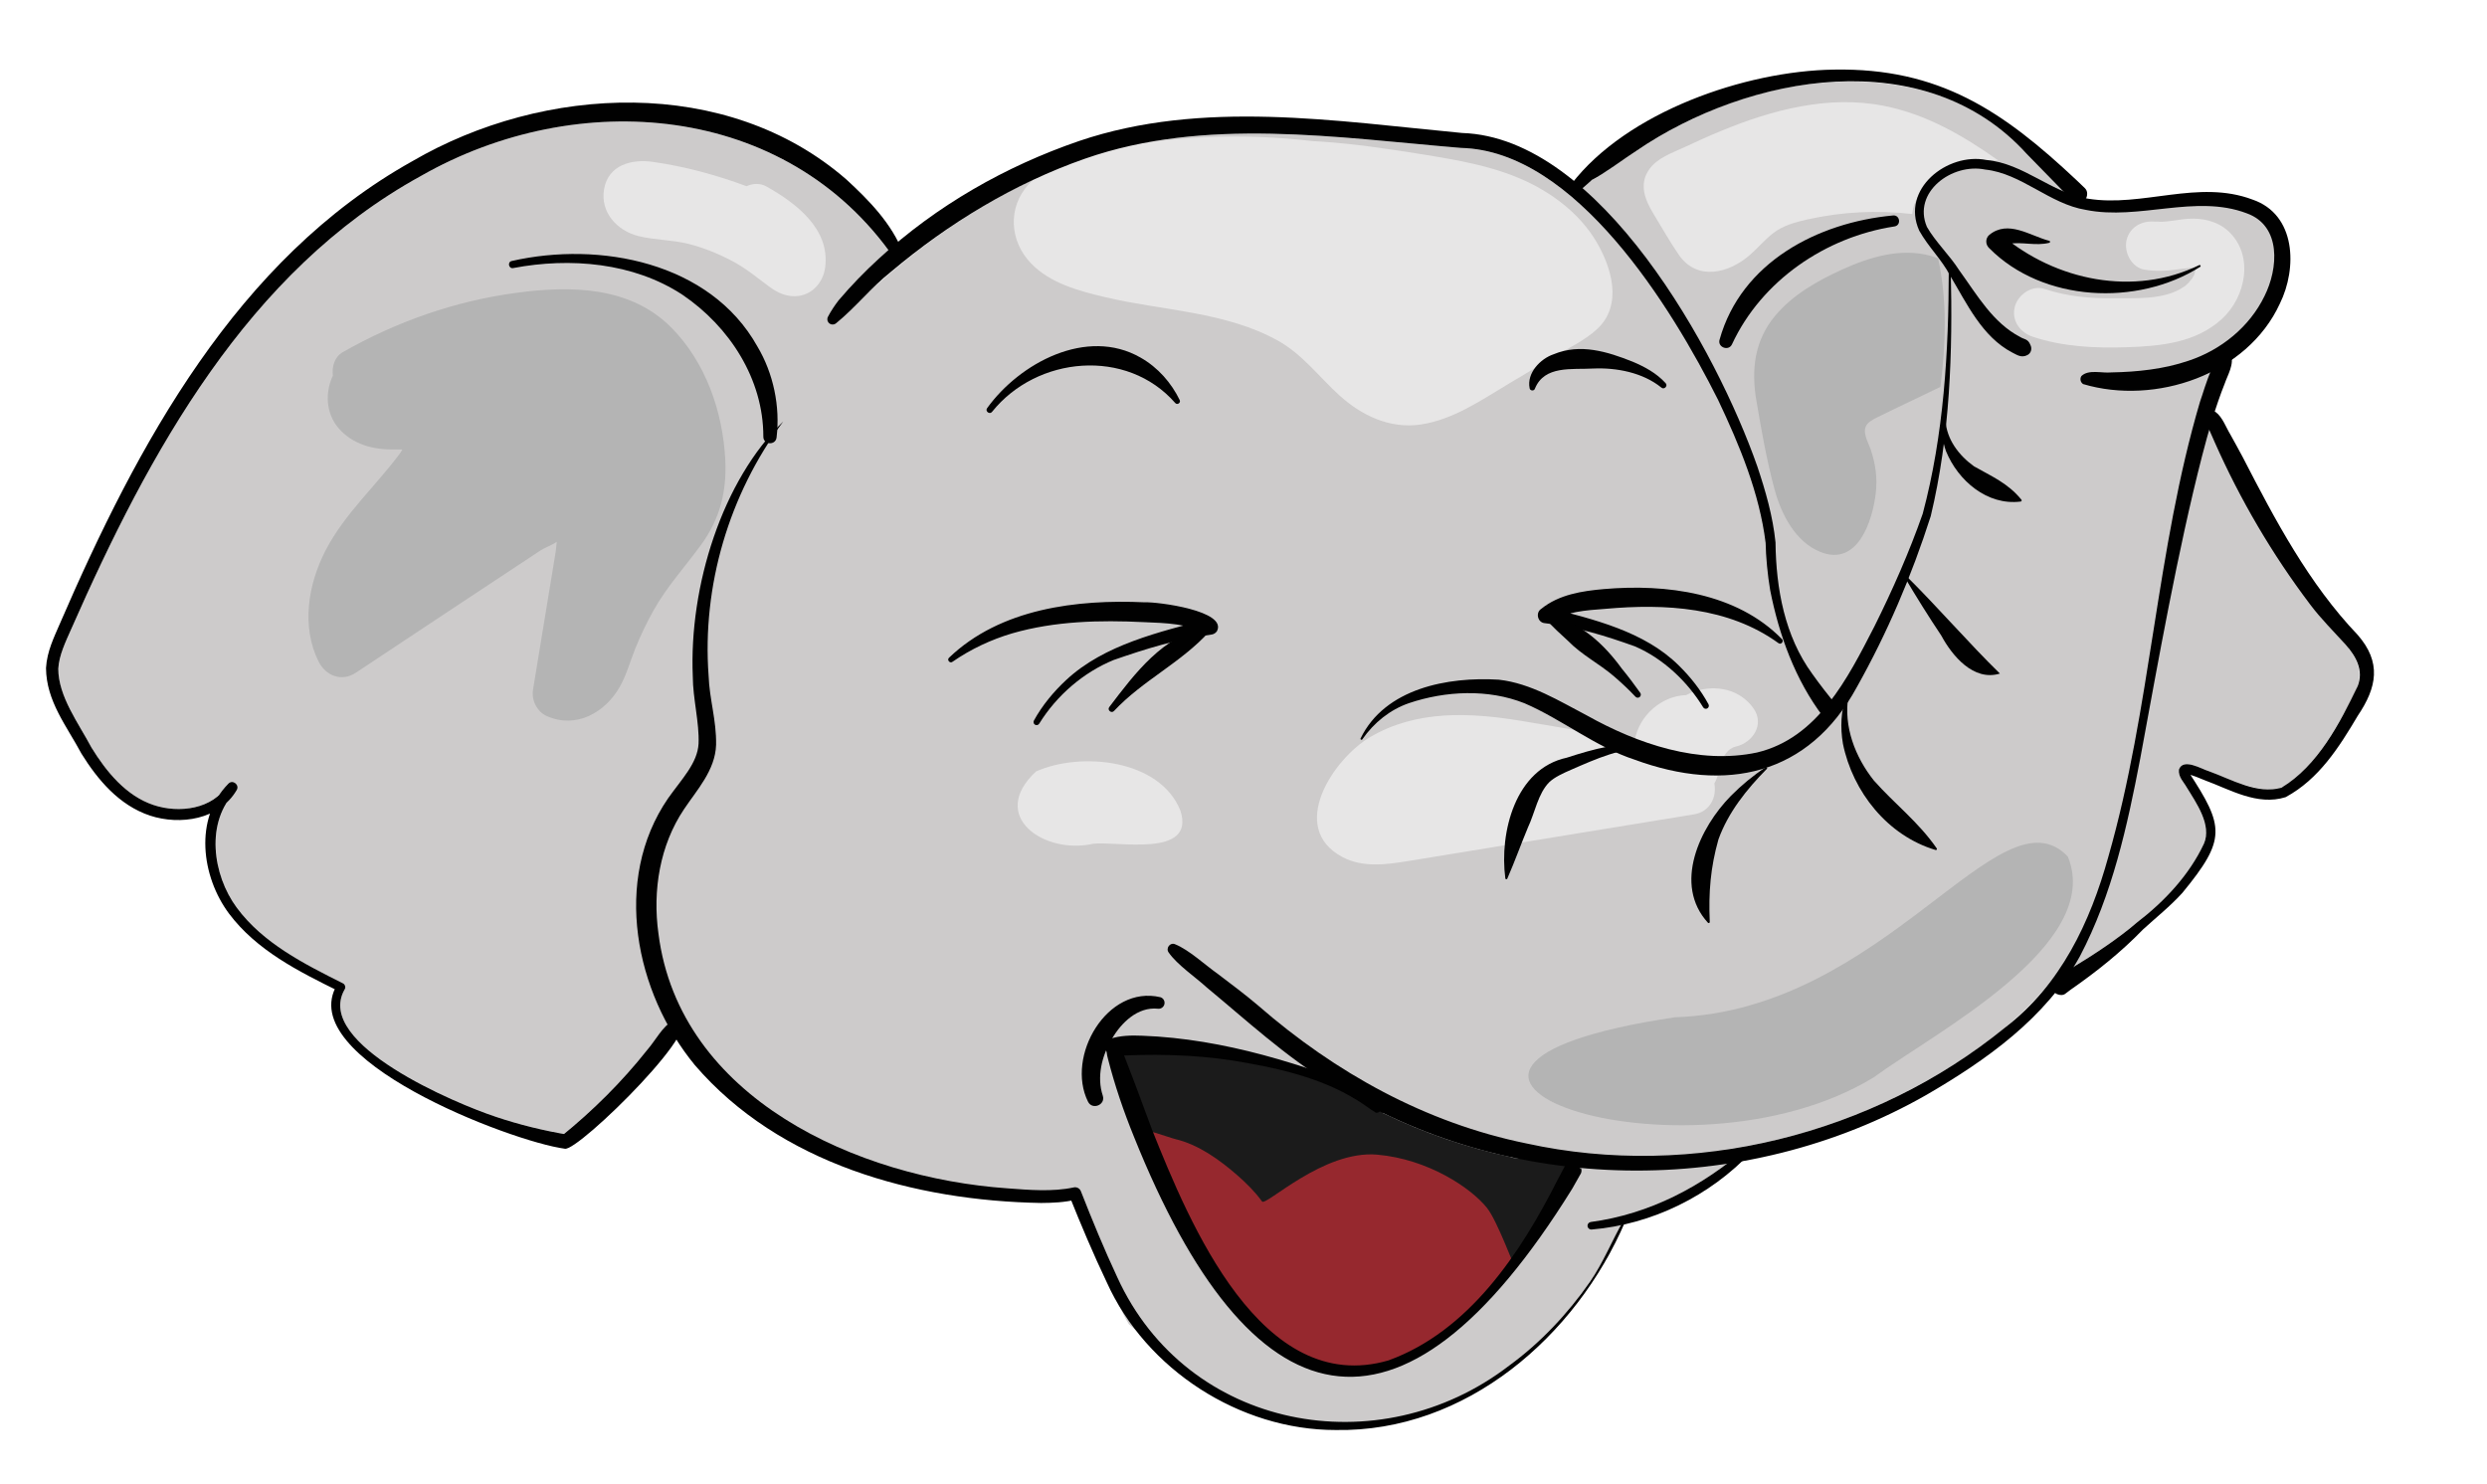
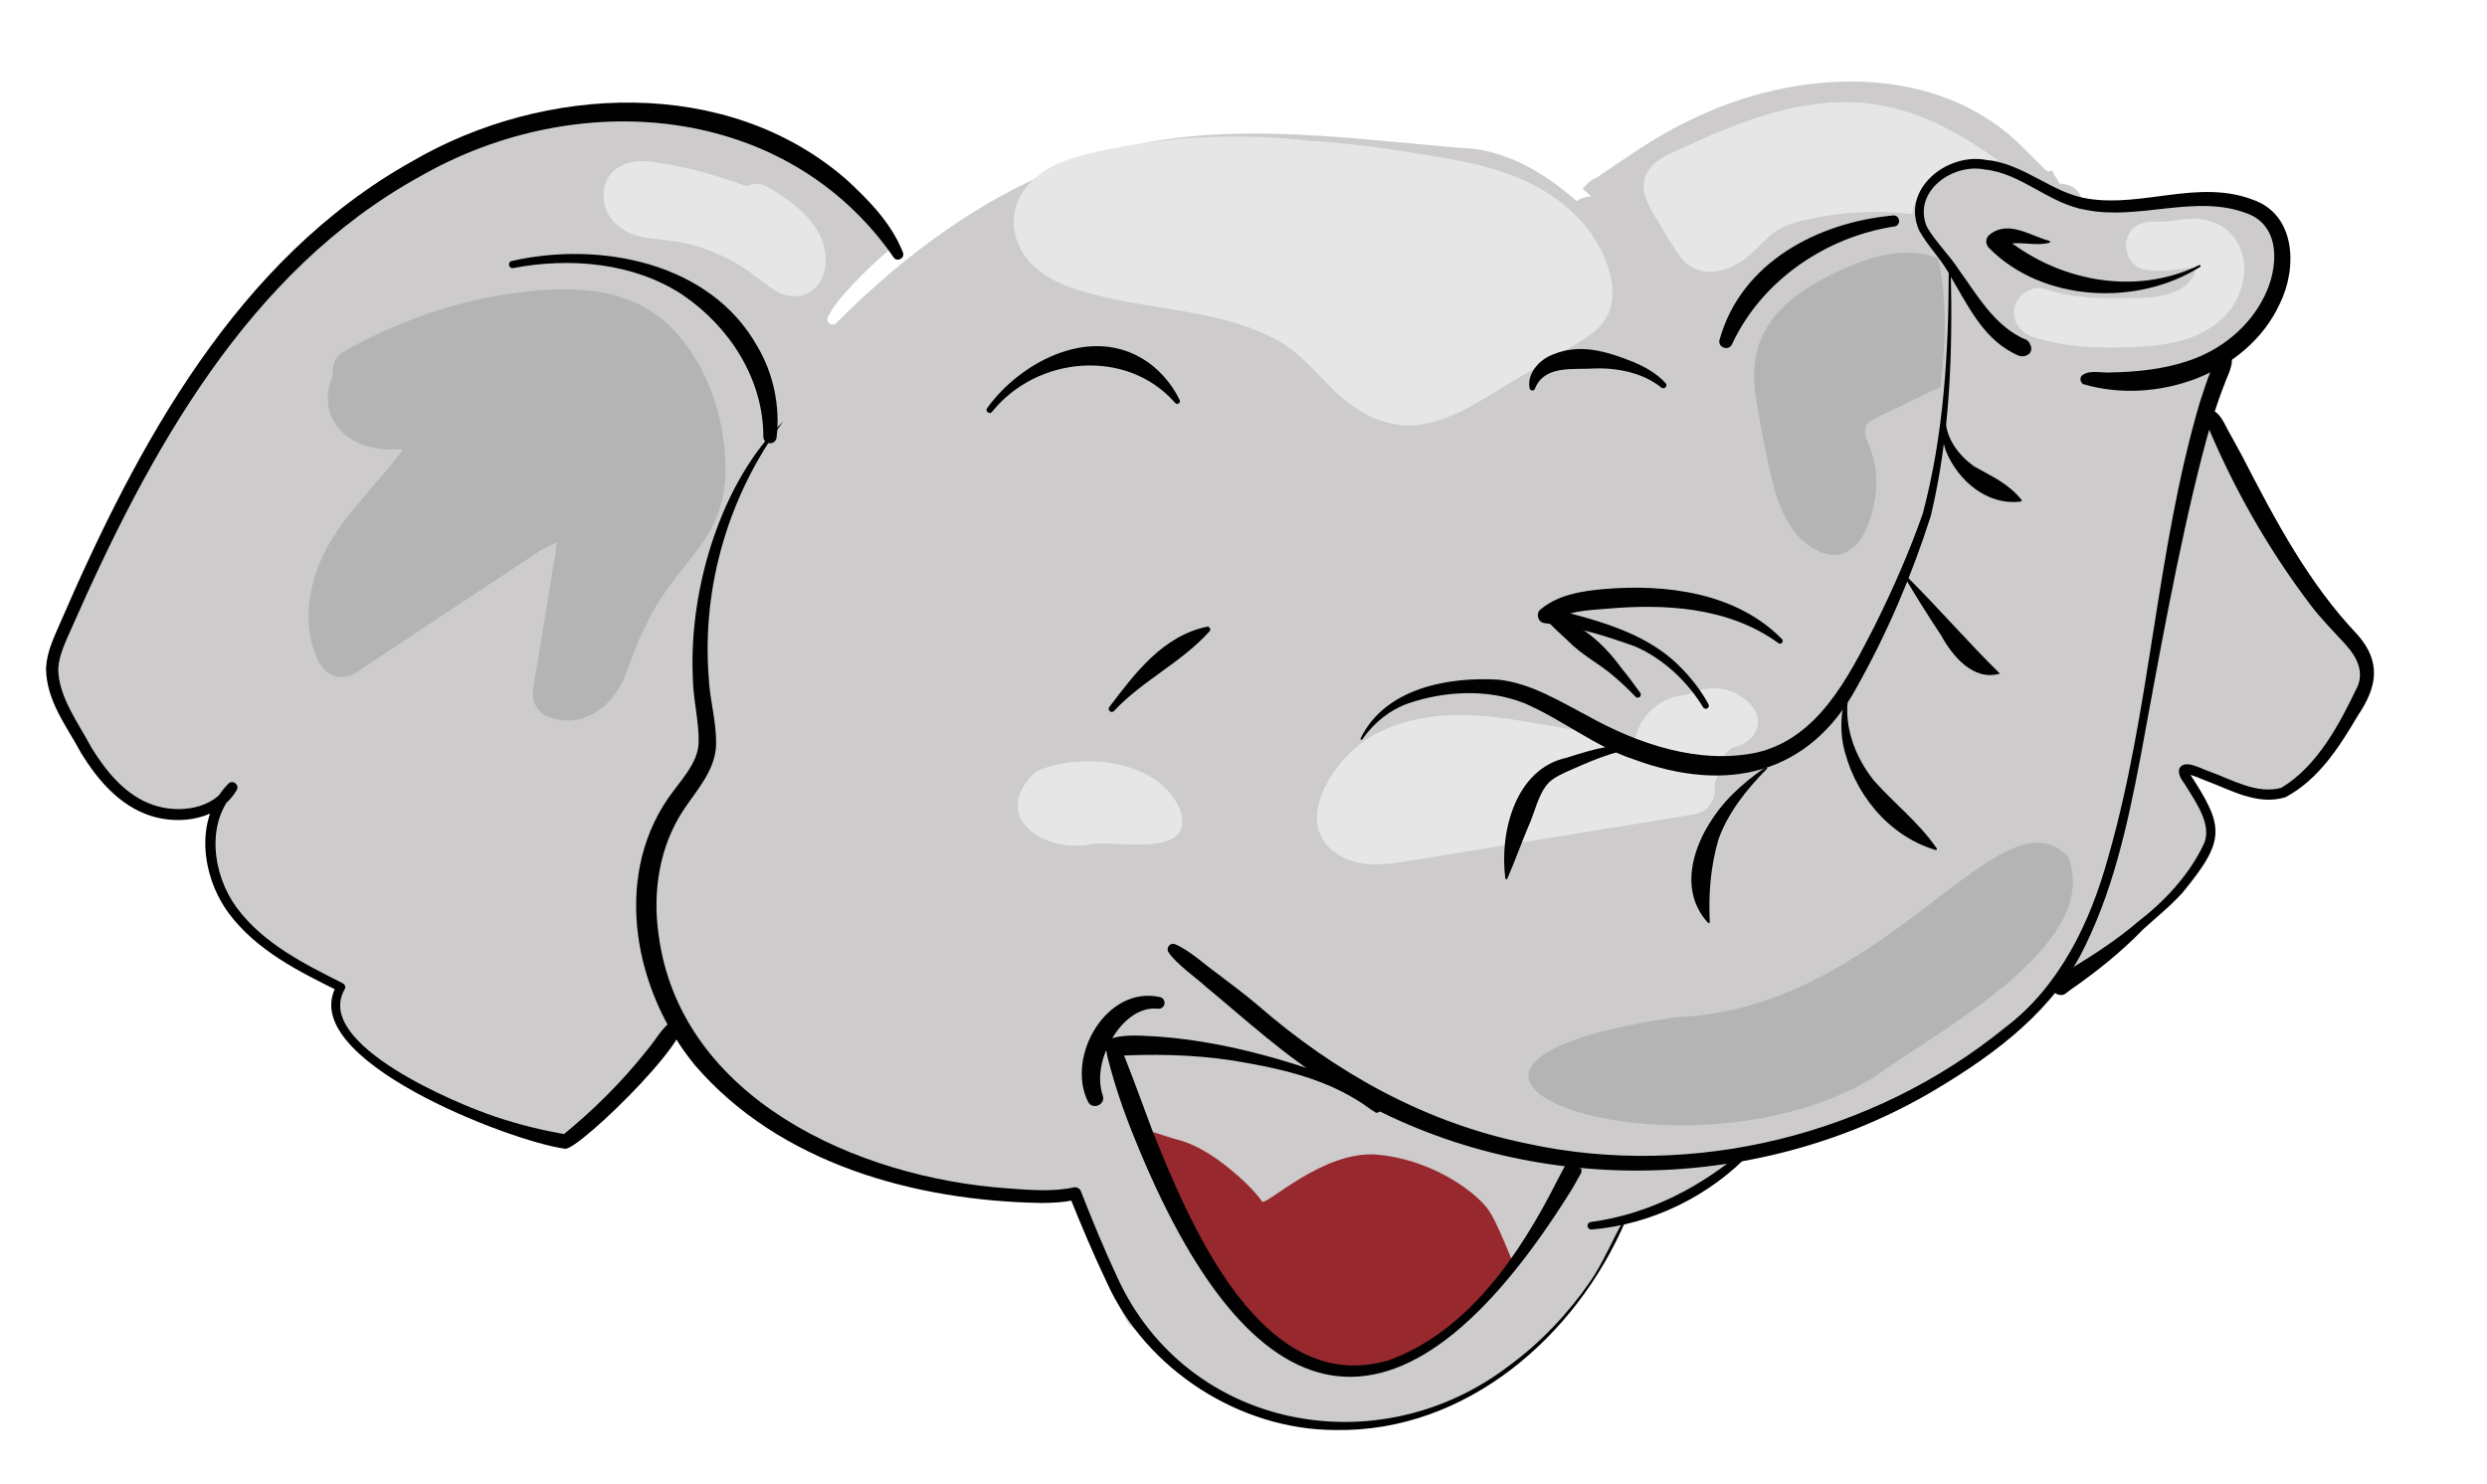
<svg xmlns="http://www.w3.org/2000/svg" id="Ebene_1" data-name="Ebene 1" width="89.074mm" height="53.158mm" viewBox="0 0 252.492 150.684">
  <defs>
    <style>
      .cls-1 {
        fill: #1b1b1b;
      }

      .cls-2 {
        fill: #010101;
      }

      .cls-3 {
        fill: #e7e6e6;
      }

      .cls-4 {
        fill: #b4b4b4;
      }

      .cls-5 {
        fill: #96282e;
      }

      .cls-6 {
        fill: #cdcbcb;
      }
    </style>
  </defs>
  <path class="cls-6" d="M238.452,65.859c.002-.486-.14-.959-.477-1.327-1.293-1.409-2.76-2.776-3.787-4.398-1.032-1.63-1.883-3.421-2.947-5.065-2.14-3.304-4.134-6.686-5.895-10.207-.059-.118-.13-.229-.201-.338.429-.979-.805-2.573-1.804-2.873.227-.845.525-1.654.894-2.444.236-.372.421-.737.577-1.122.033-.059.06-.119.094-.178-.006-.002-.012-.004-.018-.005.075-.201.147-.41.216-.635.076-.247.079-.498.043-.746.059-.088.108-.183.17-.27.163-.225.357-.428.516-.656.058-.043.116-.086.174-.129.058-.003.137-.01.24-.021,1.35-.04,2.362-1.471,2.232-2.743-.002-.019-.008-.034-.011-.052.944-.715,1.737-1.579,2.346-2.626,1.669-2.862,1.712-7.366-1.617-9.032-3.2-1.601-6.957-.898-10.34-.503-3.163.37-4.244.917-7.302.276-.211-.33-.242-2.054-2.498-2.119-.153-.571-.617-.81-.654-1.348-.039.016-.076.038-.118.05-.57.174-.619-.165-.844-.333l-.59-.585-1.186-1.169c-8.839-9.213-23.547-8.339-34.225-2.986-2.924,1.356-5.834,3.393-8.506,5.199l-.689.473c-.113.081-.235.151-.377.199-.07.027-.16.035-.174.064l-.143.125c-.241.139-.55.511-.877.815.29.253.572.525.857.79-.52.019-1.038.188-1.459.481-3.566-3.143-7.528-5.294-11.746-5.399-12.583-1.048-25.999-3.159-38.164,1.09-9.713,3.322-18.135,9.518-25.303,16.74-.24.178-.58.128-.758-.112-.128-.172-.138-.395-.046-.573.607-1.194,1.492-2.179,2.395-3.148,1.185-1.27,2.451-2.455,3.754-3.597-11.075-15.048-31.864-16.476-47.491-7.54C25.132,27.542,15.123,45.969,7.271,63.786c-.62,1.399-1.279,2.752-1.354,4.112-.006,2.812,2.071,5.559,3.369,8.01,1.51,2.458,3.511,4.904,6.295,5.833,2.196.743,5.031.523,6.735-1.095.26-.378.545-.745.881-1.084.437-.442,1.151.141.842.654-.278.479-.618.89-.997,1.25-2.022,3.162-1.19,7.747.993,10.696,2.665,3.607,6.812,5.694,10.763,7.675.252.113.336.443.172.663-3.092,5.517,11.355,11.58,15.376,12.903,2.257.76,4.572,1.327,6.91,1.741,3.101-2.544,5.955-5.383,8.443-8.526.853-.986,1.411-2.14,2.482-2.92,2.387,1.935-1.011-.028,6.285,6.54,4.435,4.18,8.737,7.072,14.618,8.518,1.422.389,2.964.781,4.405,1.113.492.138,1.768-.142,2.152.486.028.045.742-.084.76-.036.309.024.453.177.583.342.606.132,1.208.282,1.817.4,1.071.206,2.163.237,3.251.219,1.973-.033,3.957-.24,5.928-.044,1.888.187,3.064,6.131,3.89,7.693,1.038,1.964,1.956,4.301,2.748,5.543,3.21,2.652,6.781,6.319,10.453,8.098,8.326,4.535,21.994,1.739,29.224-4.54,3.458-2.843,6.272-6.45,8.698-10.265.041-.077.146-.046.177.018.327-.766,1.455-3.231,1.62-3.772,5.471-.99,3.372-1.114,8.308-3.738.845-.458,1.964-1.756,2.77-2.276-.588.087-1.966.342-2.556.412.923-.246,1.489-.894,1.726-1.652,6.086-.874,12.04-2.694,17.563-5.424,5.897-2.97,11.71-6.721,15.822-11.948.075-.1.143-.203.216-.303.501-.096.978-.369,1.35-.872.561-.756,1.126-1.51,1.692-2.263-.399.784-.818,1.557-1.282,2.307,2.028-1.24,4.421-2.768,6.2-4.302,2.759-2.093,5.158-4.512,6.793-7.561.431-.718.66-1.427.583-2.181-.229-1.598-1.218-3.088-2.099-4.462-.19-.372-.983-1.147-.54-1.864.471-.527,1.135-.205,1.646-.065,1.686.615,3.219,1.356,4.842,1.859,1.592.463,3.336.929,4.514-.14,2.721-1.943,4.46-4.968,6.103-7.979,1.642-2.49,1.271-4.067.009-5.699Z" />
-   <path class="cls-1" d="M153.388,117.495c-4.444-.96-8.78-2.433-12.899-4.434-.069.162-.599-1.473-.813-1.484-2.44.242-3.555-1.939-5.905-2.342-2.439-.527-5.856-1.13-8.216-1.981-1.759-.543-3.254.001-4.791-.19-.042.009-.082.022-.13.02-2.075-.087-5.436-1.246-7.382-.594-.294.099.717,1.974.424,2.077.845,5.139,3.813,9.885,5.269,12.951,4.479,10.044,13.47,20.634,24.223,16.363,10.925-9.347,14.803-14.923,16.228-19.735.093-.201-6.18-.466-6.007-.651Z" />
  <path class="cls-5" d="M139.826,117.245c-5.491-.48-11.322,5.278-11.698,4.755-.707-.982-1.575-1.843-2.483-2.639-1.796-1.574-3.954-3.132-6.314-3.695-.816-.195-3.264-1.217-4.053-.883.197.462,2.93,7.064,3.145,7.518,4.479,10.044,15.789,23.626,29.25,12.508.279-.099,5.909-5.943,6.179-6.058-.168-.16-1.835-4.783-2.888-6.101-1.63-2.04-5.996-4.954-11.136-5.404Z" />
  <path class="cls-3" d="M161.982,24.397c-1.509-2.479-3.893-4.402-6.457-5.706-3.517-1.788-7.508-2.436-11.363-3.057-3.335-.537-6.684-1.03-10.057-1.259-.274-.019-.548-.032-.822-.047-3.584-.418-7.202-.561-10.81-.403-3.246.142-6.482.536-9.666,1.183-2.958.601-6.246,1.264-8.375,3.604-2.159,2.373-1.931,5.784.246,8.035,1.974,2.042,4.879,2.801,7.554,3.434,5.835,1.381,12.217,1.443,17.555,4.435,2.451,1.374,4.133,3.66,6.181,5.519,2.272,2.063,5.156,3.436,8.287,2.968,3.283-.491,6.112-2.462,8.901-4.127l4.659-2.782c1.446-.864,3.084-1.626,4.327-2.774,2.654-2.451,1.478-6.333-.159-9.023Z" />
  <path class="cls-3" d="M77.798,18.929c-.625-.351-1.367-.307-2.009-.022-3.069-1.141-6.255-2.005-9.492-2.468-2.15-.308-4.545.287-4.97,2.778-.399,2.338,1.315,4.206,3.47,4.749,1.656.416,3.409.377,5.082.793,1.503.374,3.002.98,4.465,1.75,1.398.736,2.493,1.665,3.783,2.62.872.645,1.863,1.078,2.969.919,1.473-.212,2.489-1.458,2.678-2.888.518-3.923-2.969-6.543-5.974-8.23Z" />
  <path class="cls-3" d="M194.154,21.608c.131-1.165.817-2.163,1.674-2.924,1.852-1.644,4.587-2.421,7.044-2.389-3.544-2.519-7.329-4.71-11.643-5.555-5.597-1.096-11.302.41-16.465,2.541-1.256.518-2.494,1.078-3.725,1.653-1.287.601-2.806,1.093-3.635,2.31-1.038,1.524-.368,3.094.484,4.498.832,1.371,1.635,2.787,2.539,4.111,1.852,2.712,5.08,1.912,7.232.034.824-.719,1.535-1.581,2.403-2.244.989-.755,2.231-1.087,3.428-1.358,3.496-.792,7.108-.956,10.656-.553.003-.042.001-.083.006-.125Z" />
  <path class="cls-3" d="M226.196,23.439c-1.09-.99-2.614-1.318-4.048-1.224-.568.037-1.13.138-1.694.211-.326.042-.652.082-.981.097-.112.005-1.008-.067-.542.007-1.333-.213-2.684.443-3.026,1.829-.303,1.227.49,2.812,1.829,3.026,1.091.174,2.092.14,3.179-.01.441-.061.881-.131,1.326-.16.205-.014.411-.017.617-.011.001 0.0.002 0.0.004 0.0.004.091.008.247.006.362-.02.03-.083.267-.121.399-.017.003-.143.223-.211.345-.013-.009-.322.386-.326.391-.04.041-.334.303-.367.341-.043.023-.399.253-.504.313-1.916,1.095-4.638.912-6.769.933-2.402.023-4.704-.183-6.993-.948-1.281-.428-2.721.593-3.026,1.829-.346,1.402.545,2.597,1.829,3.026,3.07,1.025,6.367,1.172,9.578,1.063,3.436-.116,6.95-.442,9.606-2.854,2.472-2.244,3.319-6.531.634-8.968Z" />
  <path class="cls-3" d="M177.988,71.877c-1.374-1.876-3.705-2.367-5.868-1.695-.334.104-.64.245-.937.4-2.506.081-4.784,2.079-5.212,4.59-.963-.165-1.926-.331-2.889-.496-2.879-.495-5.756-1.009-8.639-1.48-5.217-.852-10.634-1.126-15.344,1.653-3.74,2.207-8.38,9.188-2.826,12.168,2.073,1.113,4.479.775,6.696.413,3.006-.491,6.012-.982,9.018-1.473,6.662-1.088,13.324-2.177,19.986-3.265,1.692-.276,2.33-1.832,2.076-3.139.332-.578.516-1.274.698-2.037.169-.711.673-1.524,1.46-1.702,1.751-.395,2.997-2.276,1.78-3.938Z" />
  <path class="cls-3" d="M119.842,82.319c-2.076-5.224-10.092-6.017-14.66-3.985-4.897,4.558.841,8.463,5.793,7.345,2.329-.307,10.437,1.492,8.867-3.36Z" />
  <path class="cls-4" d="M73.636,46.732c-.235-4.894-1.987-9.95-5.48-13.468-4.179-4.209-10.2-4.268-15.717-3.532-6.242.832-12.183,2.92-17.646,6.029-.813.463-1.119,1.464-.996,2.377-.799,1.661-.732,3.816.569,5.333,1.419,1.656,3.543,2.209,5.653,2.166.127-.003.474.007.825.01-.076.141-.149.272-.209.353-2.479,3.353-5.666,6.17-7.596,9.919-1.758,3.414-2.465,7.688-.702,11.242.725,1.461,2.345,2.106,3.788,1.15,6.245-4.136,12.479-8.293,18.737-12.409.49-.322,1.202-.555,1.663-.89-.037.448-.105.989-.111,1.024-.145.901-.296,1.801-.444,2.701-.619,3.766-1.237,7.531-1.856,11.297-.175,1.064.406,2.241,1.41,2.682,2.985,1.31,5.935-.361,7.426-3.024.676-1.208,1.032-2.569,1.549-3.847.525-1.298,1.13-2.563,1.809-3.788,1.373-2.477,3.242-4.497,4.894-6.771,1.885-2.594,2.587-5.364,2.433-8.553Z" />
  <path class="cls-4" d="M209.938,86.98c-6.849-7.211-18.505,15.61-39.889,16.317-35.333,5.262.882,17.853,20.155,6.116,6.242-4.574,23.413-13.464,19.734-22.433Z" />
  <path class="cls-4" d="M191.067,42.143c.858-.436,1.735-.838,2.601-1.256,1.11-.536,2.224-1.065,3.333-1.603.544-4.342.705-8.73-.233-13.037-.001-.003.001-.004-0-.007-.249-.093-.498-.189-.757-.26-3.022-.838-6.185.118-8.947,1.371-2.527,1.147-5.072,2.576-6.868,4.745-2.081,2.514-2.41,5.463-1.879,8.589.512,3.019,1.053,6.087,1.854,9.045.675,2.494,2.102,5.291,4.638,6.313,3.806,1.534,5.305-3.167,5.629-5.968.178-1.542-.021-2.958-.511-4.421-.268-.798-.979-1.888-.322-2.626.361-.405.98-.64,1.46-.885Z" />
  <path class="cls-2" d="M90.76,26.181c-10.925-15.768-32.159-17.387-48.049-8.3C25.132,27.542,15.123,45.969,7.271,63.786c-.62,1.399-1.279,2.752-1.354,4.112-.006,2.812,2.071,5.559,3.369,8.01,1.51,2.458,3.512,4.904,6.295,5.833,2.582.874,6.062.436,7.529-2.067,0,0,.842.654.842.654-3.13,3.099-2.379,8.508.083,11.834,2.665,3.607,6.812,5.694,10.763,7.675.252.113.336.443.172.664-3.092,5.517,11.355,11.581,15.376,12.903,2.366.796,4.796,1.387,7.249,1.805,0,0-.578.141-.578.141,3.196-2.595,6.129-5.505,8.682-8.73.919-1.062,1.488-2.327,2.735-3.1,4.548-.635-9.806,13.543-11.103,13.121-5.424-.72-27.591-9.148-23.107-16.655,0,0,.172.663.172.663-4.074-2.009-8.352-4.145-11.157-7.897-2.775-3.739-3.57-9.621-.042-13.19.437-.441,1.151.141.842.654-1.749,3.011-5.745,3.608-8.808,2.603-3.17-1.062-5.332-3.677-6.956-6.284-1.499-2.811-3.571-5.317-3.603-8.7.099-1.724.842-3.181,1.433-4.564,7.817-18.059,17.915-36.943,35.764-46.906,13.329-7.769,31.93-8.71,44.071,1.869,2.295,2.112,4.584,4.459,5.737,7.41.198.568-.54.975-.917.537h0Z" />
  <path class="cls-2" d="M224.942,41.839c.684.488,1.074,1.594,1.494,2.28.428.792.884,1.57,1.294,2.369,3.262,6.337,6.679,12.784,11.624,17.969,2.452,2.797,1.965,5.336.025,8.211-1.89,3.186-3.944,6.454-7.336,8.279-2.876.899-5.632-.775-8.179-1.708-.586-.232-1.202-.519-1.794-.633-.07-.019-.152.011-.048-.025.061-.017.159-.139.166-.21,3.639,5.574,3.862,6.83-.618,12.287-1.246,1.377-2.684,2.511-4.012,3.73-2.204,2.282-4.726,4.295-7.329,6.102,0,0-.525.397-.525.397-.441.384-1.456-.016-1.407-.715-.039-.635.53-.822.904-1.119,0,0,1.14-.764,1.14-.764,2.156-1.296,4.709-2.971,6.606-4.613,2.814-2.158,5.315-4.831,6.81-8.014.809-1.867-.749-4.097-1.802-5.795-.229-.428-.828-.981-.74-1.722.421-1.207,2.256-.072,3.033.162,2.337.849,4.941,2.381,7.379,1.678,3.684-2.23,5.912-6.536,7.734-10.305.622-1.593-.139-2.993-1.211-4.217-1.17-1.291-2.546-2.657-3.614-4.087-3.868-5.115-7.1-10.638-9.69-16.477-.268-.696-.922-1.788-.864-2.602.013-.463.591-.741.959-.457h0Z" />
-   <path class="cls-2" d="M159.542,18.683c5.62-7.309,17.613-11.484,26.648-11.616,10.687-.19,17.152,4.197,24.634,11.231,0-0.0.666.637.666.637.226.209.467.404.397.906-.136.871-1.258.98-1.654.357-.392-.38-1.502-1.55-1.911-1.954,0,0-2.548-2.609-2.548-2.609-10.253-11.351-28.218-8.125-39.652-.311-.973.609-3.478,2.47-4.482,2.928-.451.386-.86.794-1.399,1.23-.227.184-.561.149-.745-.078-.178-.22-.146-.528.045-.721h0Z" />
-   <path class="cls-2" d="M185.759,73.022c-.404.072-.547-.078-.661-.248-2.835-3.729-4.49-8.299-5.384-12.858-.258-1.524-.437-3.401-.458-4.786-.627-5.061-2.646-9.92-4.824-14.517-4.714-9.409-14.484-25.323-26.11-25.593-12.583-1.048-25.999-3.159-38.164,1.09-7.204,2.517-13.865,6.576-19.696,11.486-2.023,1.601-3.587,3.599-5.584,5.237-.236.196-.599.154-.781-.095-.128-.172-.138-.395-.045-.573.309-.594.682-1.143,1.083-1.668,1.276-1.508,2.661-2.929,4.119-4.262,5.819-5.354,12.819-9.351,20.297-11.917,12.518-4.243,26.079-2.02,38.892-.815,13.99.45,25.863,22.119,29.973,33.868.833,2.49,1.571,5.036,1.843,7.698.055,4.682.927,9.526,3.738,13.364.775,1.092,1.635,2.198,2.493,3.223.149.141.234.337.076.71-.143.353-.458.59-.806.655h0Z" />
+   <path class="cls-2" d="M159.542,18.683h0Z" />
  <path class="cls-2" d="M110.46,111.868c-2.283-4.599,1.921-11.889,7.356-10.609.316.102.489.441.387.756-.092.285-.377.453-.662.41-2.031-.203-3.698,1.406-4.659,3.069-1.038,1.746-1.544,3.885-.923,5.758.314.937-1.066,1.499-1.498.614h0Z" />
  <path class="cls-2" d="M112.254,105.863c.109-.284.271-.325.429-.37,1.064-.357,2.198-.369,3.298-.323,8.34.31,16.354,2.92,24.044,5.972,0,0,.413.212.413.212.134.076.32.067.226.537-.047.447-.716,1.403-1.099,1.011,0,0-.38-.233-.38-.233-3.645-2.742-8.077-3.925-12.51-4.719-4.106-.782-8.301-.947-12.459-.776-.432.013-.868-.023-1.296-.037-.142.001-.279.008-.469-.229-.26-.29-.332-.701-.197-1.044h0Z" />
  <path class="cls-2" d="M113.406,105.954c.541.495.793,1.484,1.068,2.133.541,1.348,1.952,5.186,2.48,6.607,3.809,9.531,11.098,27.203,24.013,23.443,8.146-2.959,13.375-10.841,17.143-18.285.156-.319.668-1.243.823-1.558.098-.182.314-.281.511-.362.021-.005.034-.017.113-.087-.768-.152,1.158.05,1.0.378-.009.059-.026.117-.048.169-.199.672-1.202.383-1.024-.285-.02.039-.035.086-.041.132-.156.311,1.749.527.979.385.064-.051.064-.042.072-.026.103.152.083.388.01.545-.178.31-.689,1.235-.882,1.558-17.54,28.285-32.746,24.028-44.503-5.289-1.048-2.573-1.95-5.22-2.636-7.913-.104-.383-.188-.773-.089-1.22.091-.451.68-.639,1.013-.322h0Z" />
  <path class="cls-2" d="M119.323,40.93c-4.928-5.641-14.067-4.773-18.601.883-.229.318-.738-.041-.508-.364,3.304-4.591,10.128-8.257,15.57-5.144,1.789,1.011,3.143,2.587,3.984,4.318.137.272-.242.533-.445.306h0Z" />
  <path class="cls-2" d="M155.296,39.421c-.315-1.525,1.079-2.996,2.444-3.452,2.709-1.126,5.476-.252,8.003.753,1.223.517,2.432,1.161,3.361,2.186.264.285-.167.71-.447.437-1.885-1.519-4.548-2.032-6.925-1.923-2.13.122-4.935-.342-5.897,2.036-.076.273-.501.239-.539-.036h0Z" />
  <path class="cls-2" d="M77.498,44.341c.008-5.858-3.44-11.172-8.208-14.408-4.972-3.271-11.407-3.814-17.186-2.714-.453.097-.621-.62-.147-.718,8.913-2.027,20.13.099,24.929,8.666,1.643,2.756,2.333,6.11,1.956,9.259-.102.827-1.349.75-1.344-.085h0Z" />
  <path class="cls-2" d="M174.581,34.486c2.192-7.845,9.949-11.894,17.603-12.607.716-.082.868,1.005.149,1.115-6.988,1.069-13.489,5.497-16.493,11.967-.341.735-1.491.306-1.26-.475h0Z" />
  <path class="cls-2" d="M198.05,27.416c.206,8.373-.067,16.802-2.033,24.997-1.933,6.044-4.396,11.823-7.499,17.355-4.895,9.008-13.337,10.758-22.544,7.377-3.977-1.295-7.415-4.113-11.195-5.733-3.693-1.474-8.027-1.263-11.739-.012-1.91.66-3.551,1.974-4.733,3.678-.059.102-.232.006-.173-.1,2.478-5.091,8.861-6.28,14.031-5.962,3.289.372,6.16,2.182,8.967,3.644,5.143,2.877,11.35,4.997,17.244,3.751,6.162-1.467,9.19-7.485,11.923-12.806,1.847-3.708,3.539-7.544,4.902-11.433,2.139-7.984,2.643-16.481,2.648-24.747-.012-.123.2-.138.2-.008h0Z" />
  <path class="cls-2" d="M205.844,36.048c-.628.334-1.082-.027-1.539-.245-3.078-1.603-4.625-4.992-6.295-7.772-.894-1.719-2.197-2.894-3.161-4.612-1.899-4.211,2.849-7.963,6.816-7.174,3.807.343,6.675,3.387,10.316,3.929,5.53.899,11.202-1.984,16.696.088,4.443,1.51,4.564,6.971,2.784,10.57-3.326,7.225-12.662,10.345-19.97,8.169-.274-.175-.354-.54-.179-.814.718-.713,2.116-.269,3.038-.372,2.646-.045,5.345-.335,7.838-1.184,3.299-1.09,6.189-3.436,7.701-6.54,1.425-2.823,1.747-7.166-1.795-8.434-5.19-1.974-10.918.744-16.32-.344-3.687-.592-6.534-3.704-10.23-4.096-3.375-.692-7.409,2.3-5.915,5.821.855,1.501,2.326,2.902,3.283,4.406,1.828,2.528,3.409,5.331,6.2,6.782.355.233.782.16,1.026.802.188.367.072.83-.297,1.02h0Z" />
  <path class="cls-2" d="M119.303,95.882c1.415.565,3.07,2.125,4.32,2.998,1.391,1.061,2.804,2.108,4.129,3.239,7.821,6.808,17.008,11.911,27.218,13.988,16.869,3.704,35.249-.89,48.614-11.783,5.607-4.302,8.626-10.657,10.47-17.343,4.327-15.112,4.842-31.093,9.304-46.195.484-1.302,1.611-5.87,3.107-4.752.418.855-.319,2.093-.585,2.874-.953,2.394-1.663,4.875-2.311,7.38-2.495,9.721-4.442,20.786-6.278,30.718-1.317,6.875-2.834,13.818-6.127,20.096-3.469,6.279-9.504,10.543-15.566,14.065-18.51,10.584-42.583,10.314-60.629-1.199-4.386-2.635-8.524-6.452-12.463-9.708-1.084-1.002-2.992-2.288-3.855-3.539-.326-.433.141-1.065.65-.84h0Z" />
  <path class="cls-2" d="M165.014,124.009c-5.012,11.686-16.168,21.43-29.414,21.197-9.72.006-19.239-6.129-23.236-14.999-1.381-2.893-2.613-5.827-3.803-8.793l.746.38c-1.24.309-2.43.348-3.616.358-12.795-.223-26.536-3.975-35.153-14.006-6.052-7.365-8.39-18.784-2.724-27.065,1.405-1.99,3.005-3.587,3.108-5.574.088-2.127-.581-4.596-.586-6.809-.393-9.181,3.002-19.933,9.177-25.891-5.533,7.422-8.242,16.744-7.573,25.8.089,2.431.802,4.502.761,7.018-.076,2.593-1.974,4.613-3.263,6.554-2.445,3.645-3.2,8.245-2.589,12.622,2.133,16.756,20.271,24.811,35.424,25.864,2.205.166,4.594.369,6.728-.091.31-.073.62.095.733.383,1.154,2.944,2.363,5.886,3.699,8.741,7.079,15.502,26.552,19.141,39.783,8.97,3.191-2.325,5.938-5.26,8.194-8.502,1.366-1.952,2.24-4.19,3.432-6.259.056-.12.25-.005.171.103h0Z" />
  <path class="cls-2" d="M177.806,116.971c-4.196,4.463-10.092,7.363-16.208,7.876-.211.023-.401-.13-.424-.341-.022-.204.121-.388.32-.421,6.031-.81,11.325-3.625,15.896-7.573.288-.245.691.193.416.459h0Z" />
  <path class="cls-2" d="M167.495,75.916c-2.834-.028-5.418,1.124-7.963,2.235-.862.377-1.679.745-2.238,1.268-1.144,1.139-1.471,3.136-2.175,4.615-.701,1.682-1.313,3.399-2.091,5.187-.035.092-.187.077-.199-.024-.618-4.677,1.01-11.136,6.242-12.261,2.692-.87,5.595-1.714,8.443-1.218.114.021.103.201-.019.199h0Z" />
  <path class="cls-2" d="M179.381,78.071c-2.055,2.074-3.939,4.437-4.92,7.176-.796,2.821-1.012,5.368-.878,8.372.011.094-.118.154-.183.081-3.567-3.907-.835-9.667,2.328-12.886,1.086-1.095,2.263-2.068,3.526-2.898.095-.063.212.071.127.155h0Z" />
  <path class="cls-2" d="M187.653,70.684c-.501,3.103.7,6.196,2.598,8.579,2.098,2.366,4.518,4.195,6.379,6.887.057.076-.026.195-.118.161-4.87-1.448-8.412-5.898-9.408-10.79-.277-1.643-.22-3.361.356-4.888.041-.108.214-.067.193.051h0Z" />
  <path class="cls-2" d="M193.515,58.465c3.285,3.257,6.293,6.765,9.523,9.93-2.684.823-4.855-1.827-5.949-3.858-1.301-1.948-2.543-3.936-3.734-5.952-.058-.097.08-.205.16-.12h0Z" />
  <path class="cls-2" d="M197.516,42.676c.116,1.962,1.376,3.58,2.892,4.673,1.744.999,3.448,1.7,4.818,3.394.057.066.011.178-.076.185-3.398.431-6.357-2.12-7.58-5.108-.368-1.023-.515-2.145-.253-3.163.026-.108.194-.094.199.019h0Z" />
  <path class="cls-2" d="M223.374,27.093c-6.372,4.044-15.988,3.595-21.418-1.893-.391-.359-.406-.984-.004-1.34,1.923-1.589,4.176.101,6.102.593.106.02.104.176.003.2-1.388.353-2.822-.137-4.127.116-.346.076-.551.226-.728.428l-.003-1.339c5.496,4.644,13.453,6.292,20.078,3.061.101-.055.206.112.098.175h0Z" />
-   <path class="cls-2" d="M96.351,66.785c5.208-4.994,12.966-5.942,19.878-5.625,1.281-.06,8.421.859,7.319,2.935-.135.198-.345.316-.565.343-3.36.412-6.713,1.466-9.903,2.573-3.089,1.258-5.815,3.622-7.573,6.468-.088.148-.279.198-.428.11-.145-.086-.194-.273-.115-.419.857-1.557,2.001-2.933,3.297-4.138,3.865-3.59,9.463-4.862,14.453-6.194,0,0-.296,1.49-.296,1.49-1.788-.998-4.016-1.063-6.284-1.155-4.492-.217-9.045-.113-13.377,1.141-2.144.635-4.189,1.593-6.06,2.888-.255.2-.595-.195-.346-.415h0Z" />
  <path class="cls-2" d="M122.794,64.109c-2.877,3.196-6.783,4.967-9.698,8.088-.256.281-.713-.102-.477-.403,2.612-3.434,5.428-7.213,9.909-8.156.264-.068.458.282.266.47h0Z" />
  <path class="cls-2" d="M180.56,65.307c-5.071-3.674-11.518-4.029-17.553-3.486-2.057.152-4.044.288-5.56,1.304l-.363-1.453c4.698,1.225,9.841,2.408,13.382,5.928,1.173,1.157,2.201,2.462,2.989,3.912.082.152.026.341-.125.424-.148.08-.333.026-.419-.117-1.619-2.646-4.056-4.938-6.898-6.174-2.921-1.055-6.074-2.034-9.176-2.368-.727-.05-.968-1.068-.363-1.453,1.802-1.467,4.189-1.819,6.368-2.01,6.294-.542,13.455.358,18.072,5.083.229.227-.093.608-.353.409h0Z" />
  <path class="cls-2" d="M157.276,62.472c3.164.685,5.55,2.905,7.389,5.432.656.793,1.266,1.618,1.861,2.447.101.14.069.336-.072.437-.129.093-.305.073-.411-.041-.685-.732-1.422-1.413-2.175-2.065-1.506-1.295-3.299-2.182-4.693-3.623-.732-.668-1.47-1.335-2.171-2.119-.187-.194.014-.533.272-.467h0Z" />
</svg>